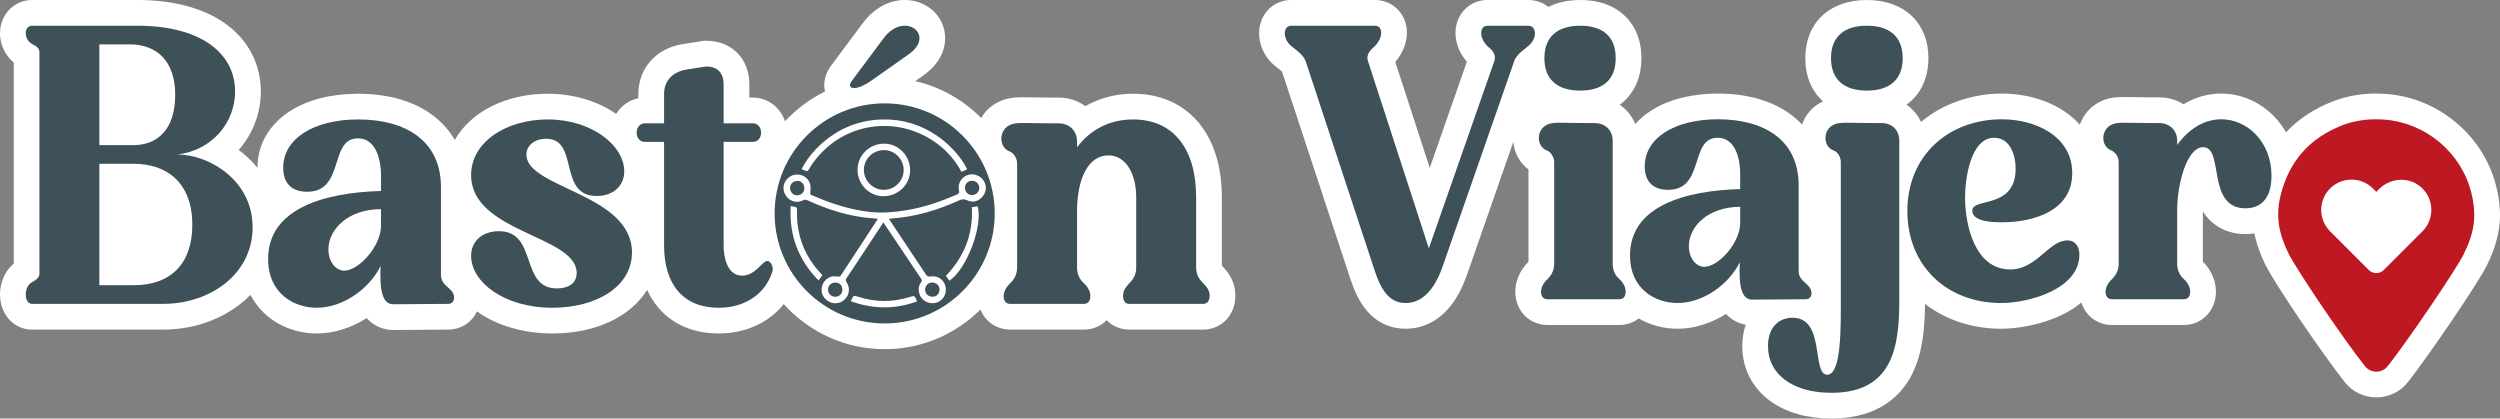
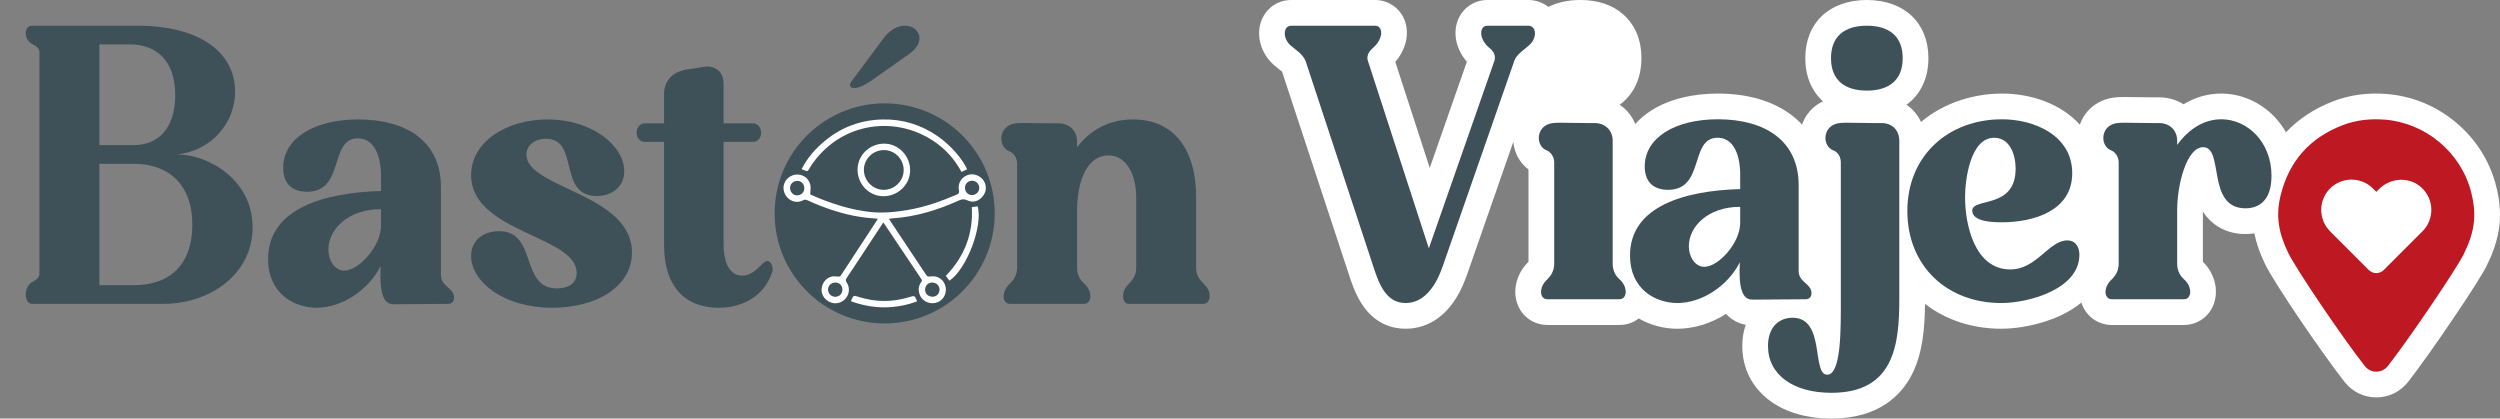
<svg xmlns="http://www.w3.org/2000/svg" id="Capa_1" data-name="Capa 1" viewBox="0 0 3403.04 569.71">
  <rect x="0" y="0" width="3403.04" height="569.71" fill="#808080" stroke="none" />
  <defs>
    <style>
      .cls-1 {
        fill: #fff;
      }

      .cls-2 {
        fill: #be1823;
      }

      .cls-3 {
        fill: #3e5159;
      }
    </style>
  </defs>
  <g>
    <path class="cls-1" d="M3397.76,253.15c-8.61-33.84-27.53-63.75-54.7-86.49-26.94-22.54-59.41-35.92-93.9-38.67-5.11-.41-10.22-.62-15.18-.62-20.61,0-40.28,3.58-58.46,10.65-25.35,9.85-46.75,24-63.82,42.01-4.28-7.5-9.42-14.47-15.36-20.74-19.22-20.28-45.7-31.92-72.65-31.92-18.22,0-35.68,5.03-51.5,14.58-9.38-6.01-20.74-9.45-33.24-9.45h-9.76c-9.61,0-17.57-.16-23.97-.28-4.78-.09-8.91-.17-12.64-.17-11.23,0-23.2,.56-35.28,7.11-12.44,6.48-21.69,17.56-26.19,30.58-24.98-27.98-65.59-42.37-105.9-42.37s-80.98,13.68-110.28,38.68c-4.38-9.6-11.21-17.65-19.8-23.46,18.95-13.73,29.85-35.75,29.85-63.42,0-48.09-32.89-79.16-83.79-79.16s-83.79,31.07-83.79,79.16c0,24.73,8.71,44.94,24.08,58.76-.8,.38-1.61,.79-2.41,1.23-12.39,6.44-21.61,17.45-26.13,30.4-4.37-4.68-9.18-9.03-14.45-13.04-25.1-19.07-59.68-29.15-100.01-29.15-35.62,0-66.93,7.92-90.54,22.92-8.52,5.41-15.88,11.63-22.03,18.53-4.31-10.81-11.65-19.85-21.13-26.2,1.7-1.25,3.35-2.56,4.93-3.96,11.22-9.92,24.6-28.29,24.6-59.48s-13.38-49.56-24.6-59.48C2194.93,6.62,2175.19,0,2151.04,0c-16.55,0-31.18,3.3-43.41,9.39C2100.09,3.42,2090.61,0,2080.36,0h-55.71c-18.09,0-33.93,10.94-40.35,27.88-6.87,18.13-1.85,39.77,12.43,56.15l-50.53,144.5-46.92-144.3c14.49-16.69,19.66-38.45,12.81-56.47C1905.67,10.9,1889.77,0,1871.58,0h-114.02c-18.29,0-34.25,11.14-40.66,28.39-7.46,20.06-.48,44.65,16.99,59.93,2.06,1.84,4.13,3.44,6.13,5,1.49,1.16,3.77,2.93,5.11,4.18l89.52,271.64c4.4,13.75,9.88,30.83,19.56,45.4,18.09,27.23,42.08,32.94,59.02,32.94,17.91,0,43.67-6.17,64.73-35.56,11.01-15.37,16.76-31.75,19.52-39.62,.25-.73,.47-1.35,.66-1.86l.11-.29,61.68-177c1.43,15.37,8.95,28.83,20.67,37.54v125.62c-16.13,15.81-22.14,38.62-14.94,57.89,6.39,17.1,22.37,28.16,40.69,28.16h98.09c9.8,0,18.93-3.21,26.27-8.85,15.96,9.27,34.42,13.99,52.8,13.99,22.73,0,45.81-7.42,66.01-20.18,.22,.25,.45,.49,.68,.73,7.08,7.43,16.16,12.25,26.17,14.04-2.87,7.98-4.76,17.56-4.76,28.96,0,30.46,13.62,57.1,38.34,75.01,21.37,15.49,50.05,23.67,82.94,23.67,64.96,0,95.28-32.25,109.28-59.29,15.02-29.04,17.86-63.44,18.14-96.8,28.27,21.93,64.55,33.86,103.85,33.86,21.04,0,53.76-4.95,82.46-18.83,10.1-4.89,18.98-10.54,26.6-16.85,.25,.8,.52,1.6,.81,2.39,6.39,17.1,22.37,28.16,40.7,28.16h98.09c18.19,0,34.08-11.06,40.48-28.18,7.23-19.33,1.3-42.14-14.72-57.87v-68.31c12.83,19.77,33.24,30.59,57.96,30.59,4.14,0,8.18-.33,12.11-.96,2.68,13.38,7.45,27.08,14.5,41.69,12.81,26.53,78.31,122.53,108.53,160.8,10.47,13.24,26.14,20.83,43.01,20.83s32.72-7.67,43.19-21.06c30.45-38.93,95.21-134.52,106.6-157.35,6.73-13.5,15.93-34.29,18.06-58.83,1.38-15.92-.19-32.45-4.79-50.55Z" />
-     <path class="cls-1" d="M1663.21,361.5v-93.12c0-40.36-10.3-74.65-29.77-99.15-21.66-27.24-53.13-41.64-91.02-41.64-23.64,0-45.7,5.83-64.98,16.89-10.01-7.36-22.61-11.62-36.61-11.62h-10c-9.86,0-18.02-.16-24.58-.29-4.89-.09-9.12-.18-12.93-.18-11.4,0-23.54,.56-35.75,7.18-9.3,4.84-16.84,12.23-21.97,21.08-24.17-24.45-55.09-42.22-89.71-50.23l10.69-7.53c29.24-20.14,33.52-47.18,27.76-65.79C1277.48,14.91,1256.32,0,1231.69,0c-21.71,0-42.64,11.58-57.45,31.78l-43.19,57.93c-7.94,10.77-10.71,23.26-8.05,34.81-20.57,10.11-39,23.93-54.41,40.59-6.2-18.75-23.39-32.27-43.58-32.27h-5v-18.16c0-34.86-24.13-59.21-58.68-59.21h-2.73l-29.58,4.64c-35.93,5.67-60.07,32.89-60.07,67.73v5.85c-12.67,2.51-23.51,10.41-30.2,21.3-25.58-17.69-58.58-27.41-93.24-27.41-57.53,0-104.8,25.03-126.46,62.86-7.39-12.73-17.26-23.87-29.49-33.16-25.57-19.43-60.83-29.7-101.97-29.7-36.34,0-68.27,8.08-92.32,23.35-28.89,18.34-44.79,45.85-44.79,77.45,0,.03,0,.06,0,.1-5.79-7.18-12.41-13.87-19.83-19.96-1.86-1.53-3.77-3.01-5.71-4.45l.04-.05c19.37-22.01,30.04-50.25,30.04-79.52,0-37.51-17.35-70.46-48.86-92.77C276.85,10.97,235.68,0,187.11,0H43.61C23.27,0,5.84,14.16,1.22,34.44c-4.27,18.76,2.9,38.34,17.46,50.54V358.9c-16.37,13.88-21.39,36.39-17.3,54.32,4.82,21.18,21.8,35.41,42.24,35.41H222.59c39.5,0,77.15-12.81,106.02-36.08,4.4-3.55,8.53-7.3,12.39-11.22,17.71,34.68,54.15,52.59,90.27,52.59,23.37,0,47.09-7.7,67.81-20.93,.38,.42,.77,.85,1.16,1.26,9.17,9.63,21.69,14.93,35.25,14.93l74.38-.53c17.95-.06,32.67-9.95,39.36-24.85,.79,.57,1.58,1.14,2.39,1.69,26.59,18.33,62.17,28.42,100.2,28.42s71.04-9.28,96.33-26.14c13.86-9.24,24.87-20.49,32.75-33.22,4.19,9.2,9.42,17.53,15.71,24.81,19.53,22.6,47.73,34.55,81.55,34.55,36.74,0,68.55-14.78,88.7-39.95,33.85,37.62,82.89,61.32,137.37,61.32,50.8,0,96.88-20.61,130.32-53.9,6.67,16.6,22.44,27.26,40.49,27.26h100.53c11.93,0,22.87-4.74,30.82-12.81,7.93,8.13,18.94,12.81,30.76,12.81h100.53c25.05,0,43.94-19.8,43.94-46.05,0-21.51-12.05-34.32-17.83-40.48-.18-.2-.38-.41-.58-.62Z" />
  </g>
  <g>
    <g>
      <path class="cls-3" d="M2080.88,62.08c-4.69,4.69-16.66,11.45-19.79,21.35l-95.8,274.9c-3.64,9.89-16.66,54.15-52.07,54.15-27.59,0-36.96-28.12-45.29-54.15l-90.59-274.9c-3.64-9.89-15.1-16.66-20.31-21.35-11.45-9.89-10.41-27.07,.52-27.07h114.02c11.45,0,11.98,17.18-2.08,29.68-2.08,2.08-10.93,8.85-7.29,18.74l82.78,254.6,89.03-254.6c3.64-10.41-4.69-16.66-7.81-19.26-13.54-11.98-12.5-29.16-1.56-29.16h55.71c11.45,0,12.5,17.18,.52,27.07Z" />
      <g>
        <path class="cls-3" d="M2204.45,380.12c-4.63-4.11-9.24-10.79-9.24-21.06V191.64c0-14.38-10.28-24.14-24.65-24.14h-9.76c-35.95,0-47.25-2.05-55.47,2.57-14.38,7.19-13.86,28.76-.51,34.41,6.16,2.06,10.79,9.24,10.79,16.44v138.15c0,10.27-5.14,16.94-9.24,21.06-11.81,10.26-11.3,27.21,0,27.21h98.09c10.79,0,11.81-16.95,0-27.21" />
-         <path class="cls-3" d="M2102.25,79.17c0,29.79,18.49,44.16,48.79,44.16s48.28-14.38,48.28-44.16-17.98-44.16-48.28-44.16-48.79,14.38-48.79,44.16" />
      </g>
      <path class="cls-3" d="M2465.84,399.12c0-13.35-17.46-14.38-17.46-30.3v-116.58c0-61.12-46.23-89.88-109.9-89.88-58.55,0-99.64,25.16-99.64,64.2,0,20.02,10.79,31.83,31.84,31.83,50.33,0,28.76-70.87,67.28-70.87,27.73,0,30.81,36.46,30.81,48.28v21.57c-73.95,2.05-149.96,22.59-149.96,90.4,0,46.22,34.92,64.7,64.71,64.7,33.38,0,68.82-23.63,84.74-55.46-1.54,31.84,2.06,50.85,16.95,50.85l72.41-.51c5.14,0,8.22-3.08,8.22-8.22m-97.07-95.52c0,26.7-29.27,59.57-48.79,59.57-11.81,0-21.06-12.33-21.06-28.25,0-26.19,25.68-53.4,69.85-53.4v22.08Z" />
      <g>
        <path class="cls-3" d="M2561.22,167.5h-10.27c-35.44,0-47.25-2.05-55.47,2.57-14.38,7.19-13.86,28.76-.51,34.41,6.68,2.06,10.78,9.24,10.78,16.44v186.43c0,37.49,1.03,102.71-18.49,102.71-21.57,0-2.05-77.55-47.25-77.55-17.46,0-33.38,11.81-33.38,38.52,0,39.55,34.92,63.68,86.28,63.68,85.25,0,92.45-65.22,92.45-127.37V191.64c0-14.38-9.76-24.14-24.14-24.14" />
        <path class="cls-3" d="M2541.19,35c-30.3,0-48.79,14.38-48.79,44.16s18.49,44.17,48.79,44.17,48.79-14.38,48.79-44.17-18.49-44.16-48.79-44.16" />
      </g>
      <path class="cls-3" d="M2814.06,327.23c-25.16,0-41.6,39.54-77.55,39.54-48.28,0-61.63-60.08-61.63-98.6,0-23.63,7.19-80.63,39.55-80.63,22.09,0,29.28,24.13,29.28,42.11,0,55.46-59.06,39.03-59.06,57,0,15.92,30.3,15.92,40.57,15.92,42.63,0,95.53-15.41,95.53-66.76s-51.36-73.43-95.53-73.43c-73.44,0-128.9,49.81-128.9,124.79s53.93,125.31,127.88,125.31c37.49,0,106.31-18.99,106.31-65.73,0-9.76-4.62-19.51-16.43-19.51" />
      <path class="cls-3" d="M3023.69,162.37c-23.11,0-44.16,12.84-60.09,34.92v-5.65c0-14.38-10.27-24.14-24.65-24.14h-9.76c-35.95,0-47.25-2.05-55.47,2.57-14.38,7.19-13.86,28.76-.51,34.41,6.16,2.06,10.79,9.24,10.79,16.44v138.15c0,10.27-5.14,16.94-9.24,21.06-11.81,10.26-11.3,27.21,0,27.21h98.09c10.79,0,11.81-16.95,0-27.21-4.62-4.11-9.24-10.79-9.24-21.06v-72.93c0-34.92,12.84-85.77,35.43-85.77,28.76,0,4.11,83.2,57.53,83.2,19.51,0,35.43-11.81,35.43-44.17,0-46.74-33.38-77.03-68.3-77.03" />
      <path class="cls-2" d="M3250.33,498.32c-7.92,10.12-23.2,10.17-31.17,.08-30.52-38.64-93.83-132.28-104.46-154.31-5.8-12.01-10.41-24.46-12.48-37.68-2.14-13.7-1.04-27.41,2.26-40.76,11.42-46.1,39.53-77.85,83.72-95.02,18.64-7.24,38.11-9.37,58.17-7.76,55.21,4.42,103.58,44.29,117.48,98.91,3.25,12.77,4.98,25.77,3.84,38.9-1.43,16.4-7.22,31.59-14.52,46.23-9.68,19.41-72.99,113.24-102.84,151.41m45.74-243.14c-16.41-14.94-41.99-13.5-57.68,2.2l-3.75,3.75-4.59-4.58c-16.09-16.1-42.2-16.1-58.3,0-16.09,16.09-16.09,42.2,0,58.3l52.65,52.64c5.66,5.66,14.82,5.66,20.47,0l52.63-52.62c16.57-16.57,16.08-43.73-1.44-59.68" />
    </g>
    <g>
      <path class="cls-3" d="M431.28,418.91c34.21,0,70.53-24.21,86.85-56.85-1.58,32.64,2.1,52.11,17.37,52.11l74.21-.52c5.25,0,8.42-3.16,8.42-8.42,0-13.68-17.89-14.74-17.89-31.05v-119.48c0-62.64-47.37-92.11-112.64-92.11-60,0-102.12,25.79-102.12,65.8,0,20.53,11.06,32.63,32.64,32.63,51.58,0,29.47-72.64,68.95-72.64,28.43,0,31.58,37.37,31.58,49.48v22.11c-75.8,2.1-153.7,23.15-153.7,92.63,0,47.37,35.79,66.32,66.32,66.32m87.37-134.22v22.64c0,27.37-30,61.06-50.01,61.06-12.1,0-21.58-12.63-21.58-28.95,0-26.85,26.31-54.74,71.58-54.74" />
      <path class="cls-3" d="M758.15,392.59c-51.06,0-25.79-77.9-78.96-77.9-21.58,0-37.9,12.63-37.9,33.69,0,34.74,43.69,70.53,110.53,70.53,60.53,0,108.43-28.94,108.43-75.27,0-80-143.69-87.37-143.69-133.16,0-12.1,10.53-21.58,26.84-21.58,45.8,0,15.27,77.9,68.95,77.9,21.05,0,37.37-12.63,37.37-33.69,0-34.74-43.69-70.53-104.22-70.53-56.32,0-104.22,30.53-104.22,75.8,0,78.43,143.69,82.11,143.69,133.16,0,14.74-12.1,21.05-26.84,21.05" />
      <path class="cls-3" d="M1049.75,374.17c1.58-3.69,2.11-5.79,2.11-7.9,0-4.74-3.16-11.05-7.37-11.05-6.84,0-16.32,20-34.21,20-20.53,0-25.27-25.26-25.27-41.05V193.11h40c6.84,0,11.06-5.78,11.06-12.63,0-6.31-4.21-12.63-11.06-12.63h-40v-53.16c0-14.21-7.37-24.21-23.68-24.21l-26.85,4.21c-20,3.16-30.53,16.32-30.53,33.16v40.01h-26.32c-6.84,0-11.05,6.32-11.05,12.63,0,6.84,4.21,12.63,11.05,12.63h26.32v141.06c0,53.16,26.32,84.74,74.22,84.74,35.79,0,61.58-18.42,71.58-44.74" />
      <path class="cls-3" d="M1185.02,110.47l51.58-36.32c38.43-26.32-5.78-60.53-34.21-21.58l-43.16,57.9c-7.37,10,4.22,14.74,25.79,0" />
      <circle class="cls-3" cx="1204.23" cy="290.49" r="149.8" />
      <path class="cls-3" d="M1373.46,205.74c6.32,2.1,11.06,9.47,11.06,16.85v141.59c0,10.53-5.27,17.36-9.47,21.58-12.11,10.53-11.59,27.9,0,27.9h100.53c11.05,0,12.1-17.36,0-27.9-4.74-4.21-9.48-11.05-9.48-21.58v-76.32c0-43.69,14.74-76.32,42.63-76.32,25.27,0,37.9,27.37,37.9,56.85v95.8c0,21.05-17.9,22.11-17.9,38.42,0,5.79,2.11,11.05,8.43,11.05h100.53c6.31,0,8.94-5.26,8.94-11.05,0-16.32-18.42-17.37-18.42-38.42v-95.8c0-65.27-30.53-105.8-85.79-105.8-32.63,0-58.42,14.21-76.32,37.9v-7.89c0-14.74-10.53-24.74-25.27-24.74h-10c-36.84,0-48.42-2.1-56.85,2.63-14.73,7.37-14.21,29.47-.52,35.26" />
      <path class="cls-3" d="M187.12,35c86.31,0,132.91,37.61,132.91,89.49,0,41.83-30.71,79.96-78.37,85.79,41.83,0,102.2,34.42,102.2,99.02s-58.78,104.31-121.26,104.31H43.61c-11.12,0-12.17-23.82,1.06-30.18,3.7-1.58,9.01-5.82,9.01-10.59V70.49c0-4.77-5.3-8.48-9.01-10.06-13.23-6.35-12.18-25.43-1.06-25.43H187.12Zm-51.89,162.57h46.07c33.89,0,57.19-22.24,57.19-68.31s-24.88-68.84-61.95-68.84h-41.3V197.57Zm47.13,190.63c51.37,0,79.43-30.71,79.43-82.08,0-57.19-34.42-83.13-79.43-83.13h-47.13v165.22h47.13Z" />
      <g>
        <path class="cls-1" d="M1202.36,302.85c-8.96,13.62-17.73,26.97-26.53,40.32-7.76,11.78-15.5,23.57-23.35,35.29-1.38,2.07-1.69,3.57-.12,5.83,4.62,6.65,4.13,15.37-.82,21.46-5.29,6.5-13.46,8.77-21.01,5.82-7.6-2.97-12.63-10.33-12.19-17.84,.49-8.35,6.22-15.66,14.14-17.36,2.58-.56,5.42-.1,8.13,.13,1.69,.14,2.89,.1,3.97-1.57,16.45-25.21,32.98-50.38,49.49-75.55,.22-.34,.37-.72,.81-1.61-5.71-.52-11.1-.91-16.47-1.53-21.68-2.53-42.47-8.52-62.72-16.5-5.58-2.2-11.1-4.56-16.53-7.09-2.19-1.02-3.85-1.14-6.09,.04-12.15,6.39-26.43-3.07-26.56-17.14-.08-8.93,7.6-16.81,16.29-17.85,9.38-1.12,18.07,4.45,20.21,13.83,.89,3.89,0,8.19-.1,13.11,3.47,1.5,7.93,3.56,12.48,5.39,22.26,8.93,45.07,15.84,69.02,18.48,17.45,1.92,34.7,.14,51.87-2.81,22.86-3.93,44.55-11.62,65.8-20.69,2.95-1.26,4.02-2.66,3.25-6.09-2.12-9.41,4.02-18.76,13.44-21.16,8.94-2.27,19.16,3.27,22.11,11.99,2.59,7.66,.34,14.2-5.15,19.57-5.63,5.51-12.59,6.51-19.56,3.14-4.06-1.96-7.14-1.26-10.91,.44-28.8,12.96-58.63,22.2-90.36,24.32-1.46,.1-2.91,.36-4.87,.6,.76,1.21,1.31,2.15,1.91,3.05,16.18,24.26,32.4,48.5,48.47,72.82,1.65,2.49,3.19,3.17,6.13,2.64,9.76-1.77,18.7,4.48,20.64,14.11,2,9.92-3.98,19.55-13.55,21.81-9.74,2.3-19.79-3.4-22.31-12.83-1.45-5.43-.95-10.67,2.57-15.32,1.03-1.36,1.44-2.51,.32-4.18-17.04-25.33-34.01-50.71-51-76.07-.17-.26-.41-.48-.85-.97Zm-107.5-46.43c.05-5.76-4.07-10.23-9.4-10.18-5.57,.05-9.89,4.06-10.03,9.31-.14,5.57,4.13,10.33,9.31,10.38,5.65,.06,10.07-4.09,10.11-9.52Zm228.37,9.1c5.45-.05,9.82-4.44,9.79-9.84-.03-5.26-4.45-9.69-9.64-9.68-5.69,.01-9.88,4.15-9.82,9.68,.07,5.72,4.16,9.88,9.67,9.83Zm-176.53,128.69c-.03-5.61-4.07-9.67-9.53-9.59-5.79,.09-10.09,4.18-10.05,9.55,.05,5.49,4.36,9.79,9.83,9.81,5.57,.03,9.78-4.2,9.74-9.77Zm132.22-.33c-.04-5.22-4.7-9.43-10.33-9.31-5.31,.11-9.28,4.35-9.32,9.96-.04,5.35,4.37,9.43,10.16,9.39,5.54-.04,9.54-4.26,9.5-10.04Z" />
        <path class="cls-1" d="M1308.82,234.01c-7.24-13.22-16.31-24.72-27.61-34.16-52.09-43.54-131.91-37.7-174.85,22.34-1.83,2.56-3.58,5.22-5.07,7.99-1.3,2.42-2.67,3.57-5.4,2.02-1.34-.76-2.89-1.16-4.76-1.88,8.02-15.85,19.38-28.55,32.77-39.44,22.34-18.16,48.24-27.5,76.87-28.25,27.49-.73,52.77,6.97,75.55,22.69,19.6,13.52,35.15,33.38,40.12,45.22-2.45,1.11-4.9,2.23-7.61,3.46Z" />
        <path class="cls-1" d="M1167.33,231c.06-19.75,16.28-35.55,36.4-35.46,19.23,.09,35.14,16.45,35.14,36.14,0,19.59-16.39,35.48-36.49,35.39-19.36-.09-35.11-16.29-35.05-36.07Zm62.77,.42c0-14.83-12.16-27.14-26.81-27.13-15.05,.01-27.41,12.2-27.35,26.97,.05,14.82,12.23,27.12,26.87,27.14,15.07,.02,27.29-12.06,27.3-26.97Z" />
        <path class="cls-1" d="M1292.45,382.04c-1.68-2.19-3.26-4.25-4.98-6.5,25.18-26.15,37.48-57.08,35.41-93.52,2.78-.43,5.33-.82,7.86-1.22,7.67,26.02-14.71,85.46-38.29,101.23Z" />
-         <path class="cls-1" d="M1119.5,374.73c-1.86,2.38-3.46,4.43-5.42,6.92-27.5-28.24-40.06-61.58-37.79-101.14,2.7,.54,5.18,.84,7.48,1.63,.64,.22,1.07,1.89,1.1,2.91,.22,5.88-.11,11.8,.47,17.64,2.55,25.73,12.67,48.18,29.96,67.4,1.33,1.48,2.66,2.95,4.19,4.64Z" />
        <path class="cls-1" d="M1158.34,410.1c.3-1,.35-1.31,.48-1.59,2.97-6.48,3.01-6.61,9.72-4.46,23.18,7.43,46.34,7.54,69.58,.3,6.83-2.13,6.87-2,9.76,4.57,.16,.37,.24,.77,.41,1.33-30.03,11.06-59.86,10.67-89.96-.15Z" />
      </g>
    </g>
  </g>
</svg>